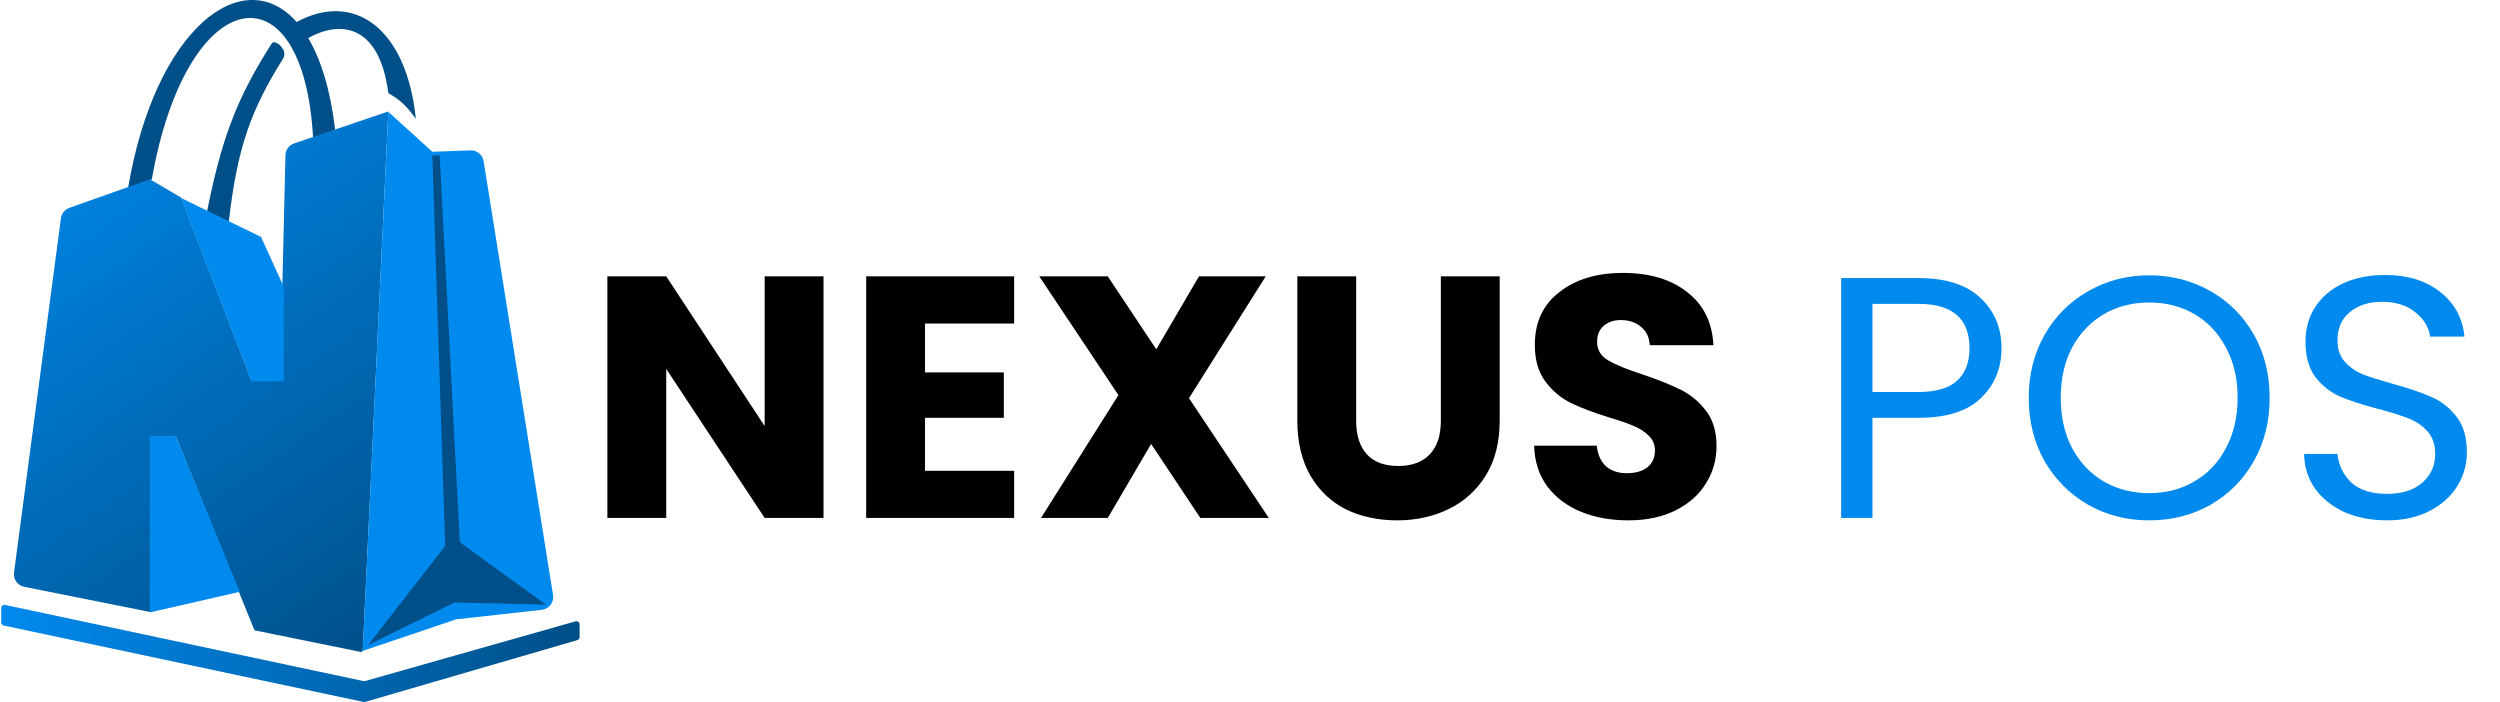
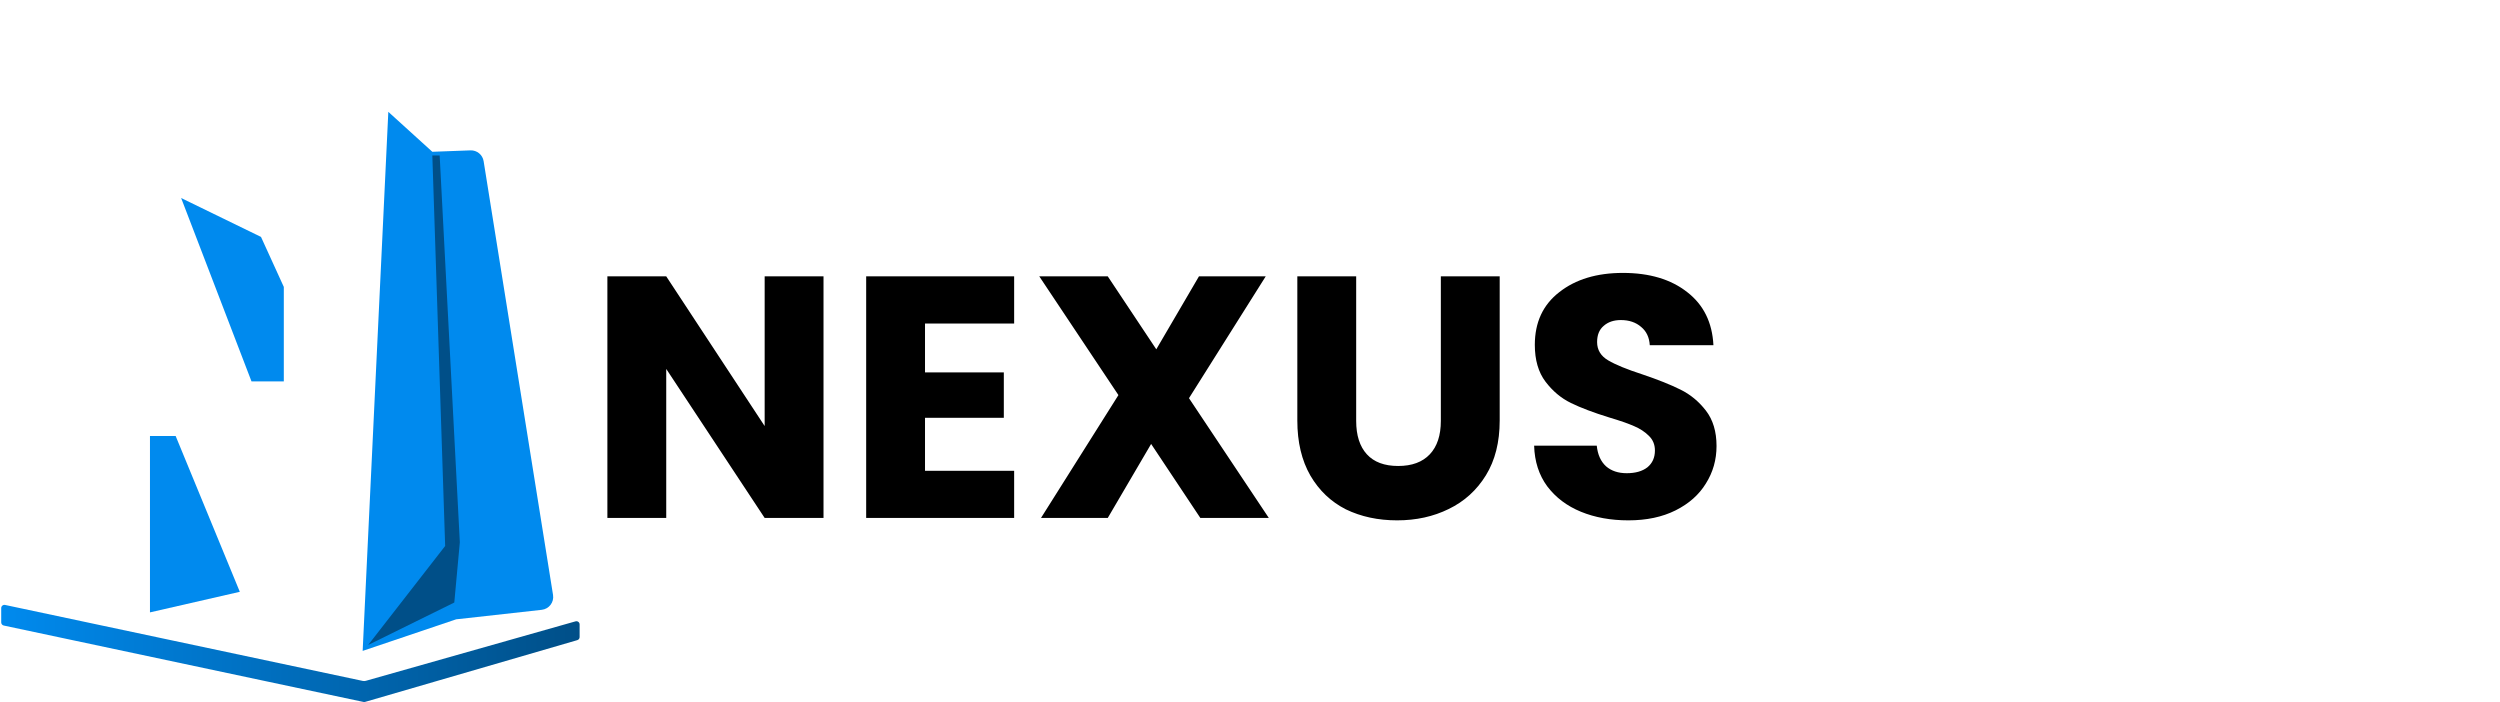
<svg xmlns="http://www.w3.org/2000/svg" width="235" height="66" viewBox="0 0 235 66" fill="none">
-   <path d="M31.504 12.199L29.436 13.061C28.574 -3.485 17.544 -1.761 14.27 16.852L12.029 17.714C14.594 2.579 22.887 -3.584 27.885 2.069C33.335 -0.887 38.226 2.72 39.088 11.165C38.192 9.926 37.624 9.4 36.502 8.752C35.641 2.069 31.784 1.976 28.974 3.581C30.159 5.579 31.059 8.433 31.504 12.199Z" fill="#004F88" />
-   <path d="M25.532 4.101C22.172 9.365 20.807 13.158 19.44 19.992L21.508 20.854C22.304 13.796 23.631 10.264 26.591 5.544C26.752 5.287 26.785 4.961 26.639 4.695C26.422 4.302 26.205 4.091 25.844 3.977C25.726 3.939 25.599 3.996 25.532 4.101Z" fill="#004F88" />
-   <path d="M14.097 57.526L2.28 55.163C1.656 55.038 1.236 54.451 1.319 53.82L5.727 20.515C5.787 20.065 6.094 19.687 6.522 19.535L14.097 16.852L17.027 18.576L23.576 35.638H26.334L26.831 14.594C26.843 14.087 27.17 13.642 27.651 13.479L36.502 10.475L34.098 61.142C34.093 61.235 34.008 61.301 33.917 61.283L23.921 59.25L16.51 40.981H14.097V57.526Z" fill="url(#paint0_linear_217_2180)" />
  <path d="M40.639 14.267L36.502 10.513L34.09 61.184L42.879 58.216L50.926 57.322C51.612 57.245 52.095 56.611 51.986 55.93L45.461 15.151C45.365 14.548 44.834 14.112 44.223 14.134L40.639 14.267Z" fill="#008AEE" />
  <path d="M24.534 22.27L17.027 18.614L23.64 35.849H26.678V26.97L24.534 22.27Z" fill="#008AEE" />
  <path d="M16.51 40.981H14.097V57.564L22.542 55.63L16.51 40.981Z" fill="#008AEE" />
-   <path d="M41.845 51.322L34.607 60.629L42.704 56.636L51.324 56.837L43.224 50.977L41.328 14.612H40.639L41.845 51.322Z" fill="#004F88" />
+   <path d="M41.845 51.322L34.607 60.629L42.704 56.636L43.224 50.977L41.328 14.612H40.639L41.845 51.322Z" fill="#004F88" />
  <path d="M34.1 64.006L0.479 56.865C0.291 56.825 0.114 56.968 0.114 57.16V58.506C0.114 58.649 0.214 58.772 0.353 58.801L34.172 65.984C34.221 65.995 34.272 65.993 34.319 65.979L54.267 60.173C54.396 60.136 54.484 60.017 54.484 59.883V58.697C54.484 58.497 54.293 58.352 54.1 58.407L34.39 63.996C34.296 64.023 34.196 64.026 34.1 64.006Z" fill="url(#paint1_linear_217_2180)" />
  <path d="M77.41 48.687H71.878L62.626 34.679V48.687H57.094V25.977H62.626L71.878 40.049V25.977H77.41V48.687ZM86.951 30.409V35.003H94.359V39.273H86.951V44.255H95.33V48.687H81.42V25.977H95.33V30.409H86.951ZM112.832 48.687L108.206 41.731L104.13 48.687H97.854L105.132 37.138L97.692 25.977H104.13L108.691 32.835L112.702 25.977H118.978L111.764 37.429L119.269 48.687H112.832ZM127.481 25.977V39.564C127.481 40.923 127.815 41.969 128.484 42.702C129.152 43.435 130.134 43.802 131.428 43.802C132.722 43.802 133.714 43.435 134.404 42.702C135.094 41.969 135.439 40.923 135.439 39.564V25.977H140.971V39.532C140.971 41.559 140.539 43.273 139.677 44.675C138.814 46.077 137.65 47.134 136.183 47.845C134.738 48.557 133.121 48.913 131.331 48.913C129.541 48.913 127.934 48.568 126.51 47.878C125.109 47.166 123.998 46.109 123.178 44.708C122.359 43.284 121.949 41.559 121.949 39.532V25.977H127.481ZM153.072 48.913C151.411 48.913 149.923 48.643 148.608 48.104C147.292 47.565 146.235 46.767 145.438 45.71C144.661 44.654 144.251 43.381 144.208 41.893H150.096C150.182 42.734 150.473 43.381 150.969 43.834C151.465 44.265 152.112 44.481 152.91 44.481C153.73 44.481 154.377 44.298 154.851 43.931C155.326 43.543 155.563 43.015 155.563 42.346C155.563 41.785 155.369 41.322 154.981 40.955C154.614 40.588 154.15 40.286 153.59 40.049C153.05 39.812 152.274 39.542 151.26 39.24C149.794 38.788 148.597 38.335 147.67 37.882C146.742 37.429 145.944 36.76 145.276 35.876C144.607 34.992 144.273 33.838 144.273 32.415C144.273 30.301 145.039 28.651 146.57 27.465C148.101 26.258 150.096 25.654 152.554 25.654C155.056 25.654 157.073 26.258 158.604 27.465C160.135 28.651 160.955 30.312 161.062 32.447H155.078C155.035 31.714 154.765 31.142 154.269 30.733C153.773 30.301 153.137 30.085 152.36 30.085C151.692 30.085 151.153 30.269 150.743 30.635C150.333 30.98 150.128 31.487 150.128 32.156C150.128 32.889 150.473 33.461 151.163 33.87C151.854 34.28 152.932 34.722 154.398 35.197C155.865 35.693 157.051 36.167 157.957 36.62C158.884 37.073 159.682 37.731 160.351 38.593C161.019 39.456 161.354 40.567 161.354 41.925C161.354 43.219 161.019 44.395 160.351 45.452C159.704 46.508 158.755 47.349 157.504 47.975C156.253 48.6 154.776 48.913 153.072 48.913Z" fill="black" />
-   <path d="M188.142 32.738C188.142 34.614 187.496 36.178 186.202 37.429C184.929 38.658 182.977 39.273 180.346 39.273H176.011V48.687H173.068V26.139H180.346C182.891 26.139 184.821 26.753 186.137 27.983C187.474 29.212 188.142 30.797 188.142 32.738ZM180.346 36.847C181.985 36.847 183.193 36.491 183.969 35.779C184.746 35.067 185.134 34.054 185.134 32.738C185.134 29.956 183.538 28.565 180.346 28.565H176.011V36.847H180.346ZM202.024 48.913C199.932 48.913 198.023 48.428 196.298 47.457C194.573 46.465 193.203 45.096 192.189 43.349C191.197 41.58 190.701 39.596 190.701 37.397C190.701 35.197 191.197 33.223 192.189 31.477C193.203 29.708 194.573 28.339 196.298 27.368C198.023 26.376 199.932 25.88 202.024 25.88C204.137 25.88 206.057 26.376 207.782 27.368C209.507 28.339 210.866 29.697 211.858 31.444C212.85 33.191 213.346 35.175 213.346 37.397C213.346 39.618 212.85 41.602 211.858 43.349C210.866 45.096 209.507 46.465 207.782 47.457C206.057 48.428 204.137 48.913 202.024 48.913ZM202.024 46.357C203.598 46.357 205.011 45.991 206.262 45.258C207.534 44.524 208.526 43.478 209.238 42.12C209.971 40.761 210.338 39.187 210.338 37.397C210.338 35.585 209.971 34.011 209.238 32.673C208.526 31.315 207.545 30.269 206.294 29.536C205.043 28.802 203.62 28.436 202.024 28.436C200.428 28.436 199.004 28.802 197.754 29.536C196.503 30.269 195.511 31.315 194.777 32.673C194.066 34.011 193.71 35.585 193.71 37.397C193.71 39.187 194.066 40.761 194.777 42.12C195.511 43.478 196.503 44.524 197.754 45.258C199.026 45.991 200.449 46.357 202.024 46.357ZM224.382 48.913C222.894 48.913 221.556 48.654 220.37 48.137C219.206 47.597 218.289 46.864 217.621 45.937C216.952 44.988 216.607 43.899 216.585 42.669H219.723C219.831 43.726 220.262 44.621 221.017 45.355C221.794 46.066 222.915 46.422 224.382 46.422C225.783 46.422 226.883 46.077 227.681 45.387C228.501 44.675 228.911 43.769 228.911 42.669C228.911 41.807 228.673 41.106 228.199 40.567C227.724 40.028 227.131 39.618 226.42 39.337C225.708 39.057 224.748 38.755 223.541 38.432C222.052 38.044 220.856 37.655 219.95 37.267C219.066 36.879 218.3 36.275 217.653 35.456C217.027 34.614 216.715 33.493 216.715 32.091C216.715 30.862 217.027 29.773 217.653 28.824C218.278 27.875 219.152 27.142 220.273 26.624C221.416 26.107 222.721 25.848 224.188 25.848C226.301 25.848 228.026 26.376 229.363 27.433C230.722 28.49 231.488 29.891 231.66 31.638H228.425C228.317 30.776 227.865 30.021 227.067 29.374C226.269 28.705 225.212 28.371 223.896 28.371C222.667 28.371 221.664 28.695 220.888 29.341C220.111 29.967 219.723 30.851 219.723 31.994C219.723 32.814 219.95 33.482 220.403 34C220.877 34.517 221.449 34.916 222.117 35.197C222.807 35.456 223.767 35.758 224.996 36.102C226.484 36.512 227.681 36.922 228.587 37.332C229.493 37.72 230.269 38.335 230.916 39.176C231.563 39.995 231.887 41.117 231.887 42.54C231.887 43.64 231.596 44.675 231.013 45.646C230.431 46.616 229.568 47.403 228.425 48.007C227.282 48.611 225.934 48.913 224.382 48.913Z" fill="#008AEE" />
  <defs>
    <linearGradient id="paint0_linear_217_2180" x1="1.171" y1="10.341" x2="36.675" y2="61.356" gradientUnits="userSpaceOnUse">
      <stop stop-color="#008AEE" />
      <stop offset="1" stop-color="#004F88" />
    </linearGradient>
    <linearGradient id="paint1_linear_217_2180" x1="0.114" y1="62.149" x2="54.484" y2="62.149" gradientUnits="userSpaceOnUse">
      <stop stop-color="#008AEE" />
      <stop offset="1" stop-color="#004F88" />
    </linearGradient>
  </defs>
</svg>